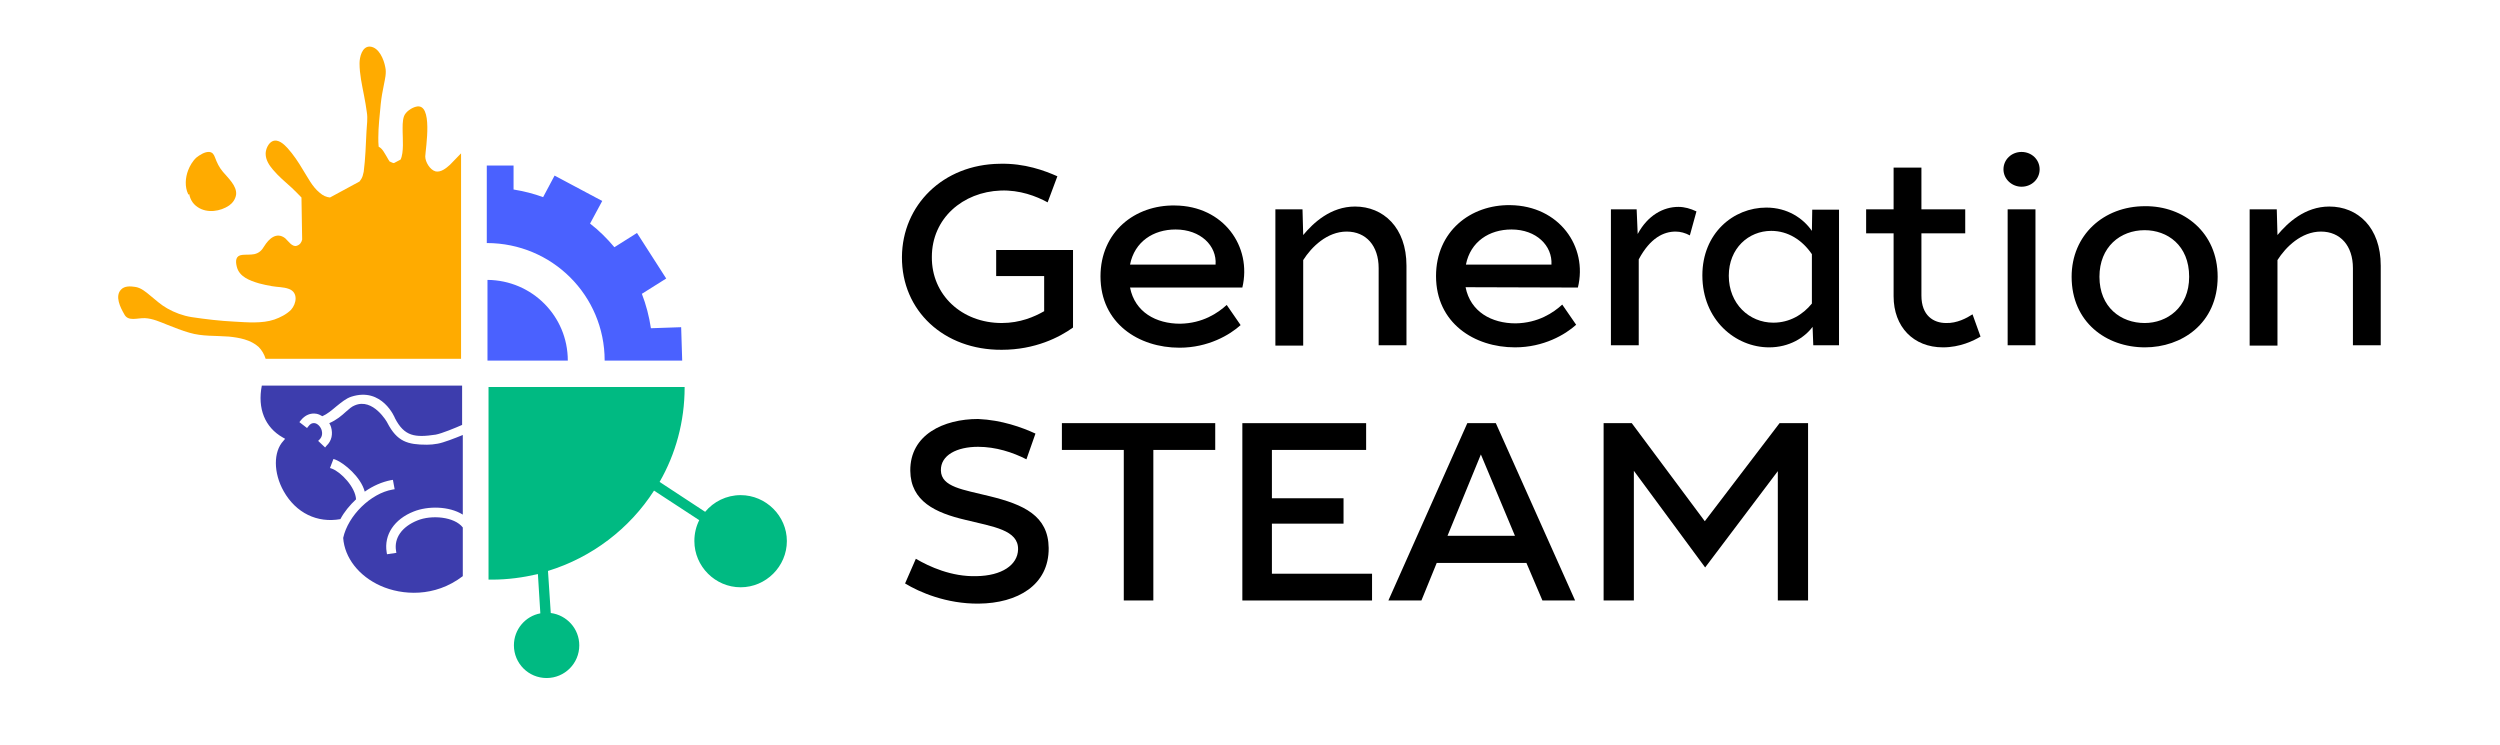
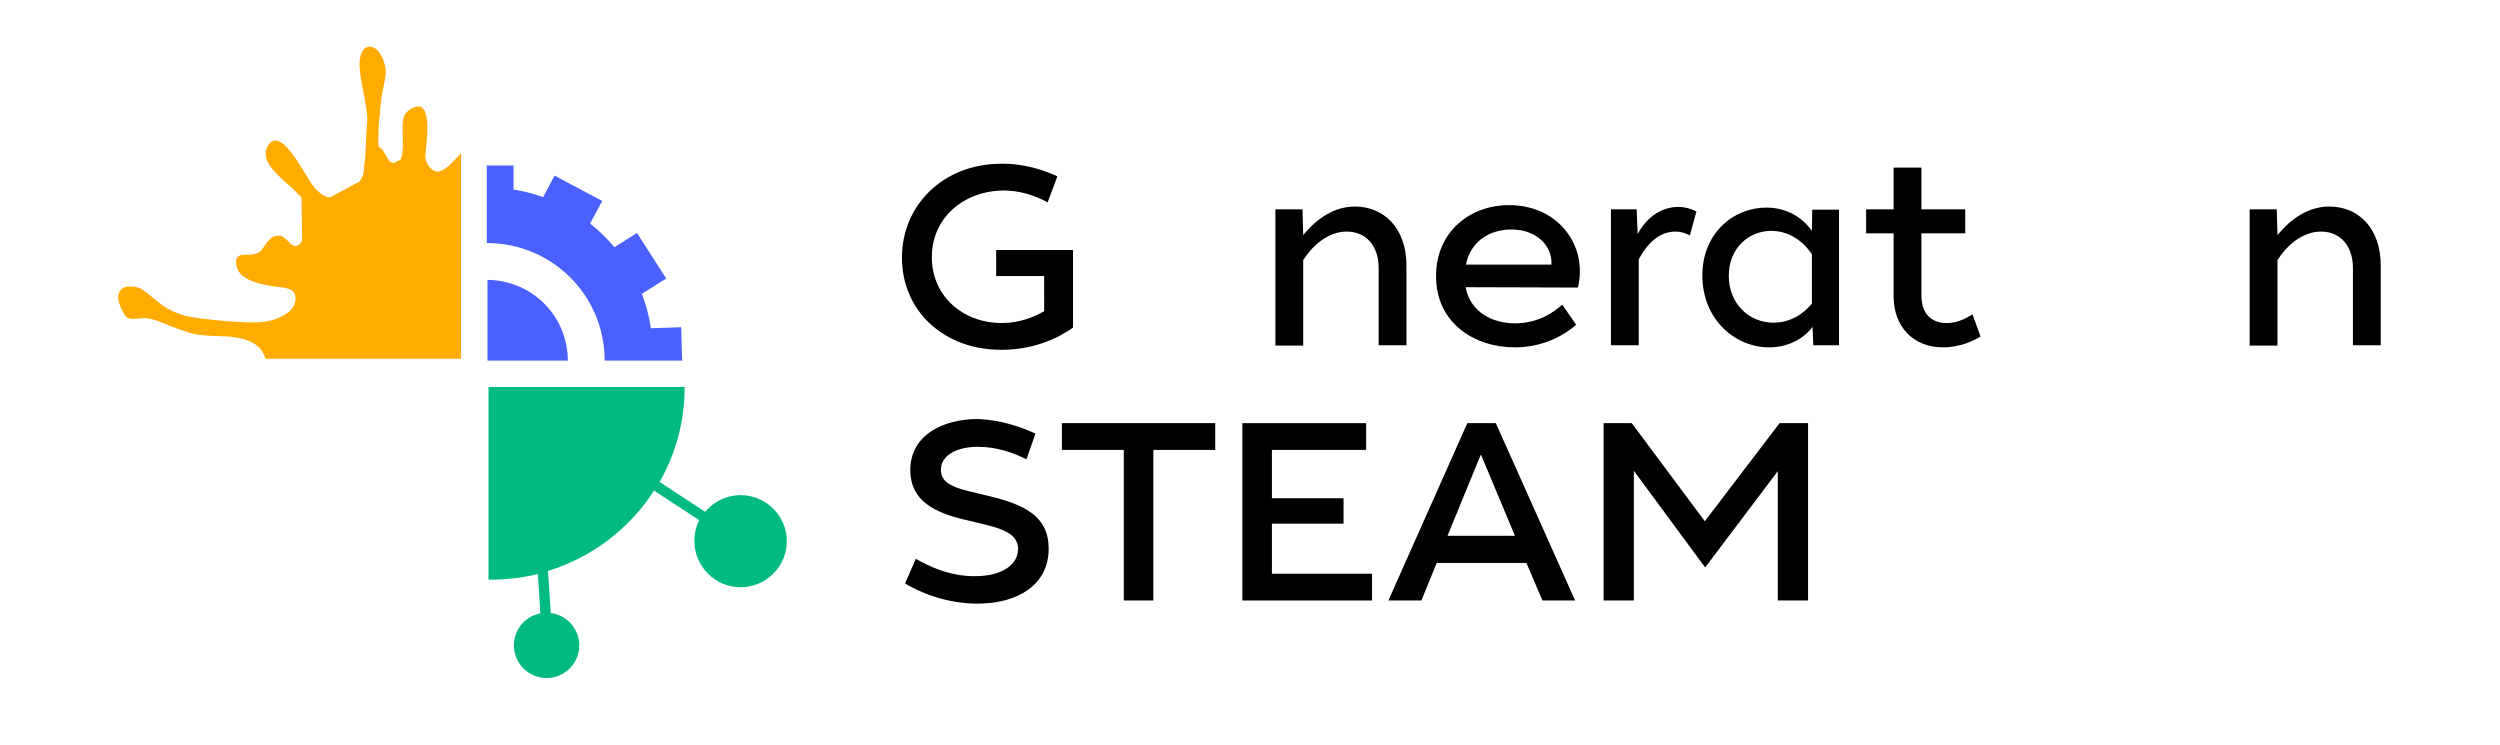
<svg xmlns="http://www.w3.org/2000/svg" version="1.1" id="Layer_1" x="0px" y="0px" viewBox="0 0 719 214.4" style="enable-background:new 0 0 719 214.4;" xml:space="preserve">
  <style type="text/css">
	.st0{fill:#00BA82;}
	.st1{fill:#4A61FF;}
	.st2{fill:#FFAB00;}
	.st3{fill:#3D3DAD;}
</style>
  <g>
    <path d="M304.1,50.7l-2.8,7.5c-3.3-1.8-8-3.6-13.5-3.4c-10.9,0.4-19.8,8-19.8,19.1c-0.1,10.9,8.6,19,20.1,19   c5.3,0,9.4-1.8,12.2-3.4V79.4h-13.8v-7.5h22.1v22.3c-3.9,2.8-10.9,6.4-20.5,6.4c-16.6,0.1-28.8-11.2-28.7-26.7   c0.1-14.9,11.8-26.6,28.1-26.8C294.7,46.9,300.5,49.1,304.1,50.7z" />
-     <path d="M357.3,82.7L325,82.7c1.4,7.1,7.5,10.4,14.4,10.4c6.5-0.1,10.9-3.1,13.4-5.4l4,5.8c-3.1,2.8-9.3,6.5-17.6,6.5   c-11.7,0-22.7-7-22.7-20.5c0-12.8,9.9-20.6,21.4-20.4C351.9,59.2,360.1,70.9,357.3,82.7z M338.1,66c-6.4,0-11.8,3.5-13.1,10.1h24.6   C350,70.7,345.3,66,338.1,66z" />
    <path d="M404.5,76.4v22.9h-8V77.1c0-6.4-3.6-10.5-9.2-10.5c-5.6,0-10.1,4.4-12.5,8.2v24.6h-8V60.2h7.8l0.2,7.4   c2.9-3.5,7.9-8.2,14.9-8.2C397.8,59.4,404.5,65.4,404.5,76.4z" />
    <path d="M453.8,82.7l-32.3-0.1c1.4,7.1,7.5,10.4,14.4,10.4c6.5-0.1,10.9-3.1,13.4-5.4l4,5.8c-3.1,2.8-9.3,6.5-17.6,6.5   c-11.7,0-22.7-7-22.7-20.5c0-12.8,9.9-20.6,21.4-20.4C448.4,59.2,456.7,70.9,453.8,82.7z M434.7,66c-6.4,0-11.8,3.5-13.1,10.1h24.6   C446.5,70.7,441.9,66,434.7,66z" />
    <path d="M487.9,60.8l-1.9,6.9c-1.3-0.7-2.7-1.1-4.1-1.1c-3.4,0-7.3,1.8-10.6,8v24.7h-8V60.2h7.4l0.3,7.1c2.9-5.4,7.4-7.8,11.7-7.8   C484.5,59.5,486.2,60,487.9,60.8z" />
    <path d="M528.9,60.2v39.1h-7.4l-0.2-5.3c-2.3,3.1-6.7,5.9-12.5,5.9c-9.7,0-19.2-7.9-19.2-20.7c0-12.1,8.9-19.5,18.4-19.5   c6.1,0,10.6,3.1,13.1,6.7l0.1-6.1H528.9z M497.2,79.3c0,8.1,5.9,13.5,12.8,13.5c4.7,0,8.5-2.3,11.1-5.5V73.1   c-2.8-4.1-6.9-6.7-11.7-6.7C502.9,66.4,497.2,71.4,497.2,79.3z" />
    <path d="M552.6,60.2h12.6v6.9h-12.6v17.9c0,5.8,3.5,7.9,7.1,7.9c3.1,0.1,5.9-1.4,7.6-2.5l2.3,6.4c-2,1.2-5.9,3.1-10.8,3.1   c-8.5,0-14.2-5.9-14.2-14.7V67.1h-7.9v-6.9h7.9v-12h8V60.2z" />
-     <path d="M586.6,48.7c0,2.8-2.3,5-5.2,5c-2.8,0-5.2-2.2-5.2-5c0-2.8,2.3-5,5.2-5C584.3,43.7,586.6,45.9,586.6,48.7z M585.4,99.3h-8   V60.2h8V99.3z" />
-     <path d="M637.8,79.6c0,13.5-10.4,20.3-20.9,20.3c-11.2,0-21.1-7.3-21.1-20.3c0-12,9.2-20.3,21.1-20.3   C628,59.2,637.8,66.8,637.8,79.6z M603.8,79.6c0,8.8,6.2,13.3,13,13.3c6.4,0,12.8-4.4,12.8-13.3c0-9.1-6.3-13.4-12.8-13.4   C609.8,66.2,603.8,71,603.8,79.6z" />
    <path d="M684.7,76.4v22.9h-8V77.1c0-6.4-3.6-10.5-9.2-10.5c-5.6,0-10.1,4.4-12.5,8.2v24.6h-8V60.2h7.8l0.2,7.4   c2.9-3.5,7.9-8.2,14.9-8.2C678.1,59.4,684.7,65.4,684.7,76.4z" />
    <path d="M297.8,124.7l-2.6,7.4c-3.9-2-8.8-3.6-13.9-3.6c-6.1,0-10.8,2.4-10.7,6.8c0.1,4.8,6.4,5.5,14,7.4c9.8,2.4,16.9,5.6,17,14.9   c0.1,10.7-9,15.9-20.1,16c-9.3,0.1-17.1-3.3-21.2-5.8l3.1-7.1c3.9,2.3,10.3,5.2,17.4,5c7.3-0.1,11.9-3.2,12-7.7   c0.1-5.6-7.1-6.5-15.2-8.5c-8.5-2-15.7-5.3-15.8-14.1c-0.1-10.4,9.6-14.9,19.5-14.9C288.1,120.8,293.9,122.9,297.8,124.7z" />
    <path d="M349.5,129.4h-17.8v43.3h-8.5v-43.3h-17.8v-7.7h44.1V129.4z" />
    <path d="M392.9,129.4h-27.1v13.9h20.6v7.3h-20.6v14.4h28.8v7.7h-37.3v-51h35.6V129.4z" />
    <path d="M439,161.9h-25.8l-4.4,10.8h-9.5l22.7-51h8.2l22.8,51h-9.4L439,161.9z M435.7,154.1l-9.8-23.4l-9.6,23.4H435.7z" />
    <path d="M520.1,172.7h-8.8v-37.2l-20.9,27.7l-20.5-27.8v37.3h-8.7v-51h8.1l21,28.2l21.5-28.2h8.2V172.7z" />
  </g>
  <path class="st0" d="M213,142.4c-4.1,0-7.8,1.9-10.2,4.8l-13.1-8.6c4.6-8,7.2-17.3,7.2-27.2c0,0,0-0.1,0-0.1l-56.4,0v55.4  c0.3,0,0.7,0,1,0c4.5,0,8.9-0.6,13.2-1.6l0.7,11.3c-4.3,0.8-7.6,4.6-7.6,9.2c0,5.2,4.2,9.4,9.4,9.4c5.2,0,9.4-4.2,9.4-9.4  c0-4.8-3.6-8.7-8.2-9.3l-0.8-12.1c12.7-3.9,23.5-12.2,30.5-23.1l13,8.5c-0.9,1.8-1.4,3.8-1.4,6c0,7.3,6,13.3,13.3,13.3  c7.3,0,13.3-6,13.3-13.3C226.3,148.4,220.3,142.4,213,142.4z" />
  <g>
    <path class="st1" d="M173.9,103.7C173.9,103.7,173.9,103.7,173.9,103.7l22.3,0l-0.3-9.6l-8.7,0.3c-0.5-3.4-1.4-6.8-2.6-9.9l7-4.4   L183.2,67l-6.5,4.1c-2.1-2.5-4.4-4.8-7-6.8l3.5-6.5l-13.7-7.3l-3.3,6.2c-2.7-1-5.5-1.7-8.5-2.2v-6.9l-7.7,0l0,22.3   C158.8,69.9,173.9,85,173.9,103.7z" />
    <path class="st1" d="M163.3,103.7C163.3,103.7,163.3,103.7,163.3,103.7c0-12.8-10.3-23.1-23.1-23.2l0,23.2L163.3,103.7z" />
  </g>
  <g>
-     <path class="st2" d="M65.9,59.1c1-0.7,1.8-1.8,2-3.1c0.3-2.5-2.3-4.8-3.8-6.6c-1.1-1.3-1.7-2.6-2.3-4.2c-0.3-0.8-0.7-1.4-1.6-1.5   c-1.3-0.1-2.8,0.9-3.7,1.6c-1.1,1-1.9,2.4-2.4,3.7c-0.8,2.1-1,4.7,0,6.8c0.2,0.4,0.4-0.1,0.3-0.3c0-0.1-0.1-0.1-0.1-0.2l0-0.2   c0.2,1.8,0.9,3.4,2.6,4.5C59.6,61.4,63.4,60.8,65.9,59.1z" />
    <path class="st2" d="M41.7,91.5c2.2,0.1,4.4,1.1,6.4,1.9c2.1,0.8,4.2,1.7,6.4,2.3c3.7,1.1,7.5,0.8,11.3,1.1c3,0.3,6.3,0.9,8.6,3   c0.9,0.9,1.6,2.1,2,3.4h56.2V44.1c-1.1,1.1-2.1,2.2-3.2,3.3c-1.1,1-2.6,2.2-4.1,1.9c-1.6-0.4-3-2.7-3-4.3   c0.1-2.3,2.4-15.7-2.7-14.3c-1.2,0.3-2.9,1.4-3.4,2.7c-0.5,1.4-0.4,3.1-0.4,4.6c0,1.6,0.4,5.9-0.6,7.9l-1.9,1   c-0.3,0-0.7-0.2-1.1-0.4c0,0-0.1,0-0.1,0c-0.3-0.4-0.6-0.9-0.8-1.3c-0.7-1.1-1.3-2.5-2.4-3c-0.1-0.9-0.1-1.8-0.1-2.6   c0-3.2,0.4-6.4,0.7-9.7c0.2-1.9,0.5-3.6,0.9-5.5c0.3-1.6,0.8-3.4,0.4-5.1c-0.4-2.2-1.8-5.7-4.4-5.9c-2.3-0.1-3,3.1-3,4.8   c0,3.1,0.7,6.2,1.3,9.3c0.3,1.6,0.6,3.2,0.8,4.8c0.3,1.8,0,3.6-0.1,5.5c-0.2,3.9-0.3,7.8-0.8,11.6c-0.1,0.4-0.2,0.8-0.3,1.2   c-0.2,0.6-0.5,1.1-0.9,1.6l-8.5,4.6c-1-0.1-2-0.5-3-1.4c-2.1-1.7-3.4-4.4-4.8-6.6c-1.3-2.2-2.7-4.3-4.4-6.2c-1-1.1-2.7-2.7-4.3-2   c-1.2,0.5-2,2.3-2,3.6c0,1.8,1,3.3,2.1,4.6c1.6,1.9,3.5,3.5,5.4,5.2c0.9,0.9,1.9,1.8,2.8,2.8l0.2,12.1c-0.2,0.8-0.6,1.5-1.6,1.8   c-1.3,0.4-2.5-1.5-3.3-2.2c-2.5-1.9-4.7,0.2-6,2.3c-0.7,1.2-1.5,2-2.9,2.3c-1.1,0.2-2.3,0.1-3.4,0.2c-2,0.2-2,1.8-1.6,3.4   c0.7,2.9,3.7,4,6.4,4.8c1.2,0.3,2.4,0.6,3.7,0.8c1.6,0.3,3.3,0.2,4.9,0.8c2.7,1,2.2,4.2,0.6,6c-1.3,1.3-3.1,2.2-4.8,2.8   c-3.5,1.2-7.9,0.8-11.5,0.6c-4.1-0.2-8.3-0.7-12.3-1.3c-2.5-0.4-4.9-1.3-7-2.5c-1.8-1-3.3-2.4-4.9-3.7c-1.2-1-2.7-2.3-4.4-2.5   c-1.3-0.2-3-0.3-4,0.8c-1.8,1.9-0.2,5.1,0.9,7C36.8,92.6,39.5,91.4,41.7,91.5z" />
  </g>
-   <path class="st3" d="M109.5,168.5c6.1,2.7,15.5,3.4,23.6-2.8l0-14c-2.4-3.1-9-3.7-13.1-2c-4.4,1.8-6.7,5-6.1,8.7l0.1,0.6l-2.7,0.4  l-0.1-0.6c-0.8-5,2.2-9.5,7.8-11.7c4-1.6,10.1-1.6,14.1,0.9l0-22.9c-2.2,0.9-5.5,2.2-7.2,2.5c-1.1,0.2-2.1,0.3-3.1,0.3  c-5.6,0-8.6-0.9-11.4-6.3c0-0.1-4.1-7.3-9.4-5c-0.8,0.3-1.6,1-2.5,1.8c-1.2,1.1-2.7,2.4-4.8,3.3c0.2,0.4,0.4,0.7,0.5,1.1  c0.6,2,0.2,4-1.3,5.4l-0.4,0.5l-2-1.9l0.4-0.4c0.9-0.9,0.8-2,0.6-2.7c-0.3-1-1.2-1.9-2-2c-0.7-0.1-1.3,0.2-1.8,0.9l-0.4,0.5  l-2.2-1.7l0.4-0.5c1.2-1.5,2.8-2.2,4.5-1.9c0.6,0.1,1.2,0.4,1.7,0.7c1.4-0.6,2.7-1.7,4-2.8c1.5-1.2,2.8-2.3,4.3-2.8  c8.9-2.9,12.6,6.1,12.6,6.2c2.7,5.2,5.7,5.6,11.7,4.7c1.7-0.3,5.8-2,7.6-2.8l0-11.3H75.3c-1.3,6.6,0.9,12,6,14.9l0.7,0.4l-0.5,0.6  c-2.9,3.1-2.9,9.2,0.1,14.5c3.5,6.2,9.6,9.2,16.3,8c1.1-2.1,2.7-4,4.5-5.7c-0.2-3.5-4.3-7.8-6.9-8.8l-0.6-0.2l1-2.6l0.6,0.2  c2.5,1,7.3,5,8.4,9.2c2.4-1.7,5-2.8,7.5-3.3l0.6-0.1l0.5,2.7l-0.6,0.1c-6.3,1.1-12.8,7.5-14.2,13.9  C99.1,160.4,103.2,165.7,109.5,168.5z" />
</svg>